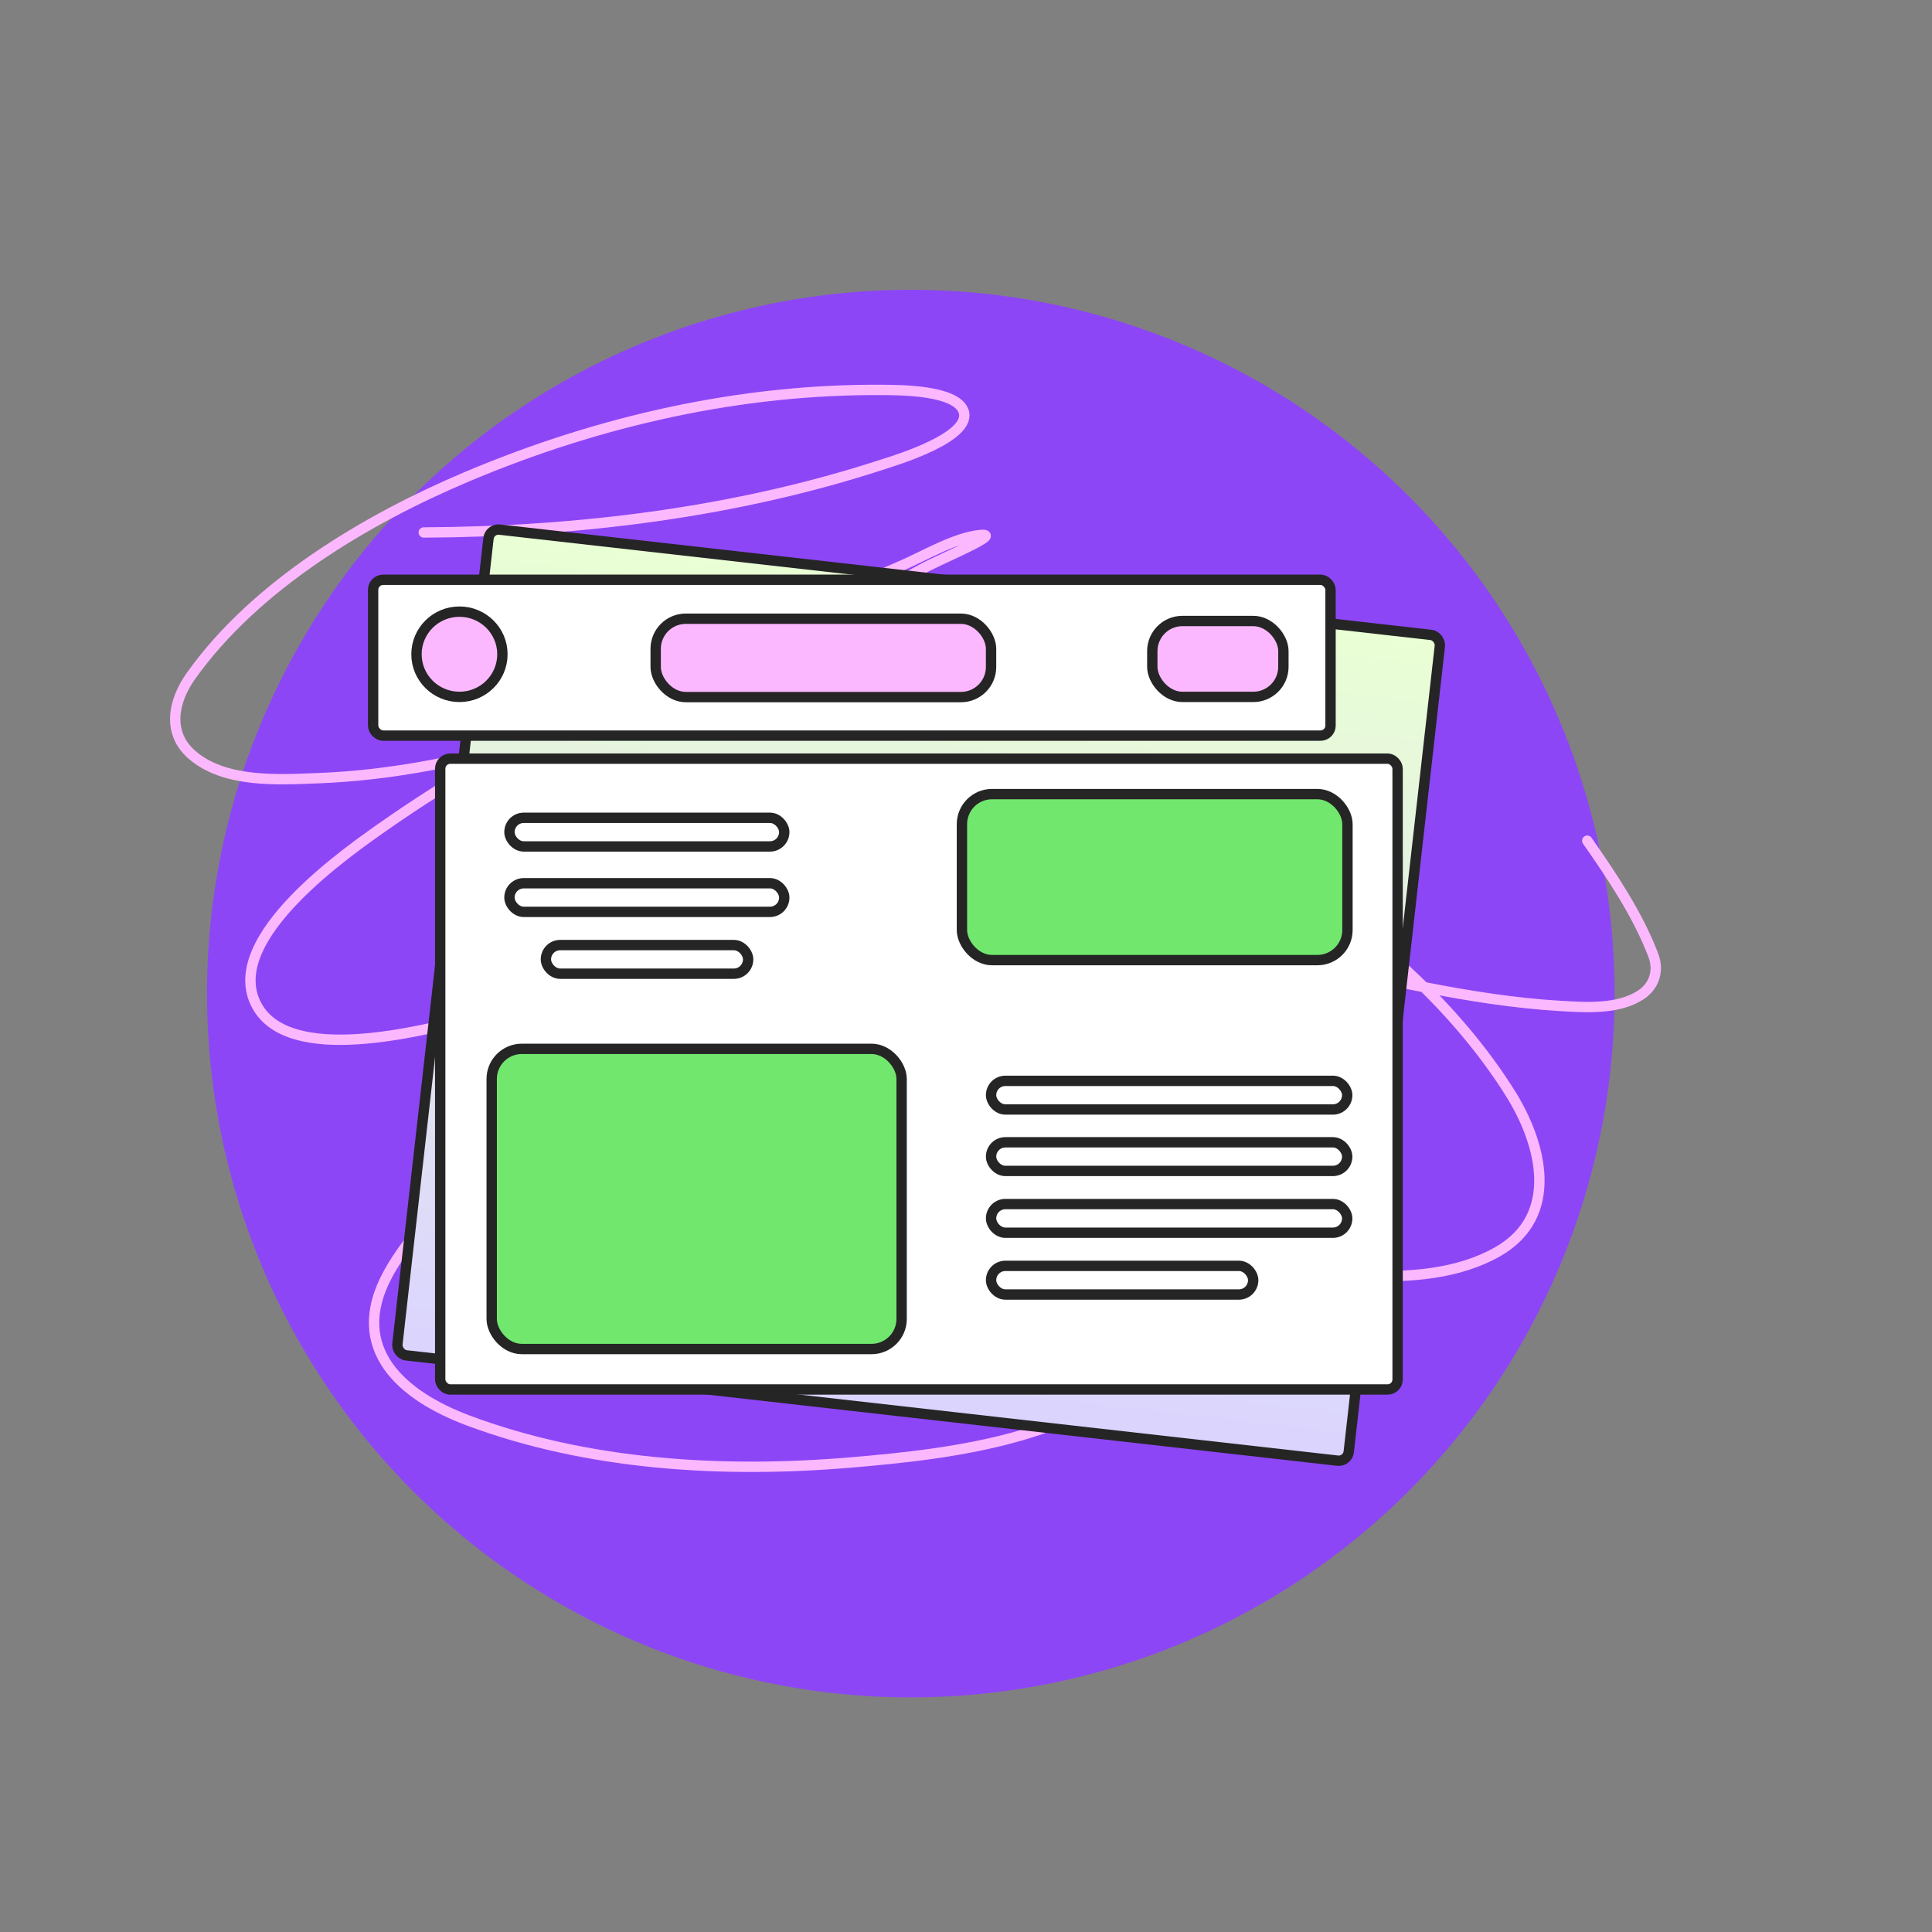
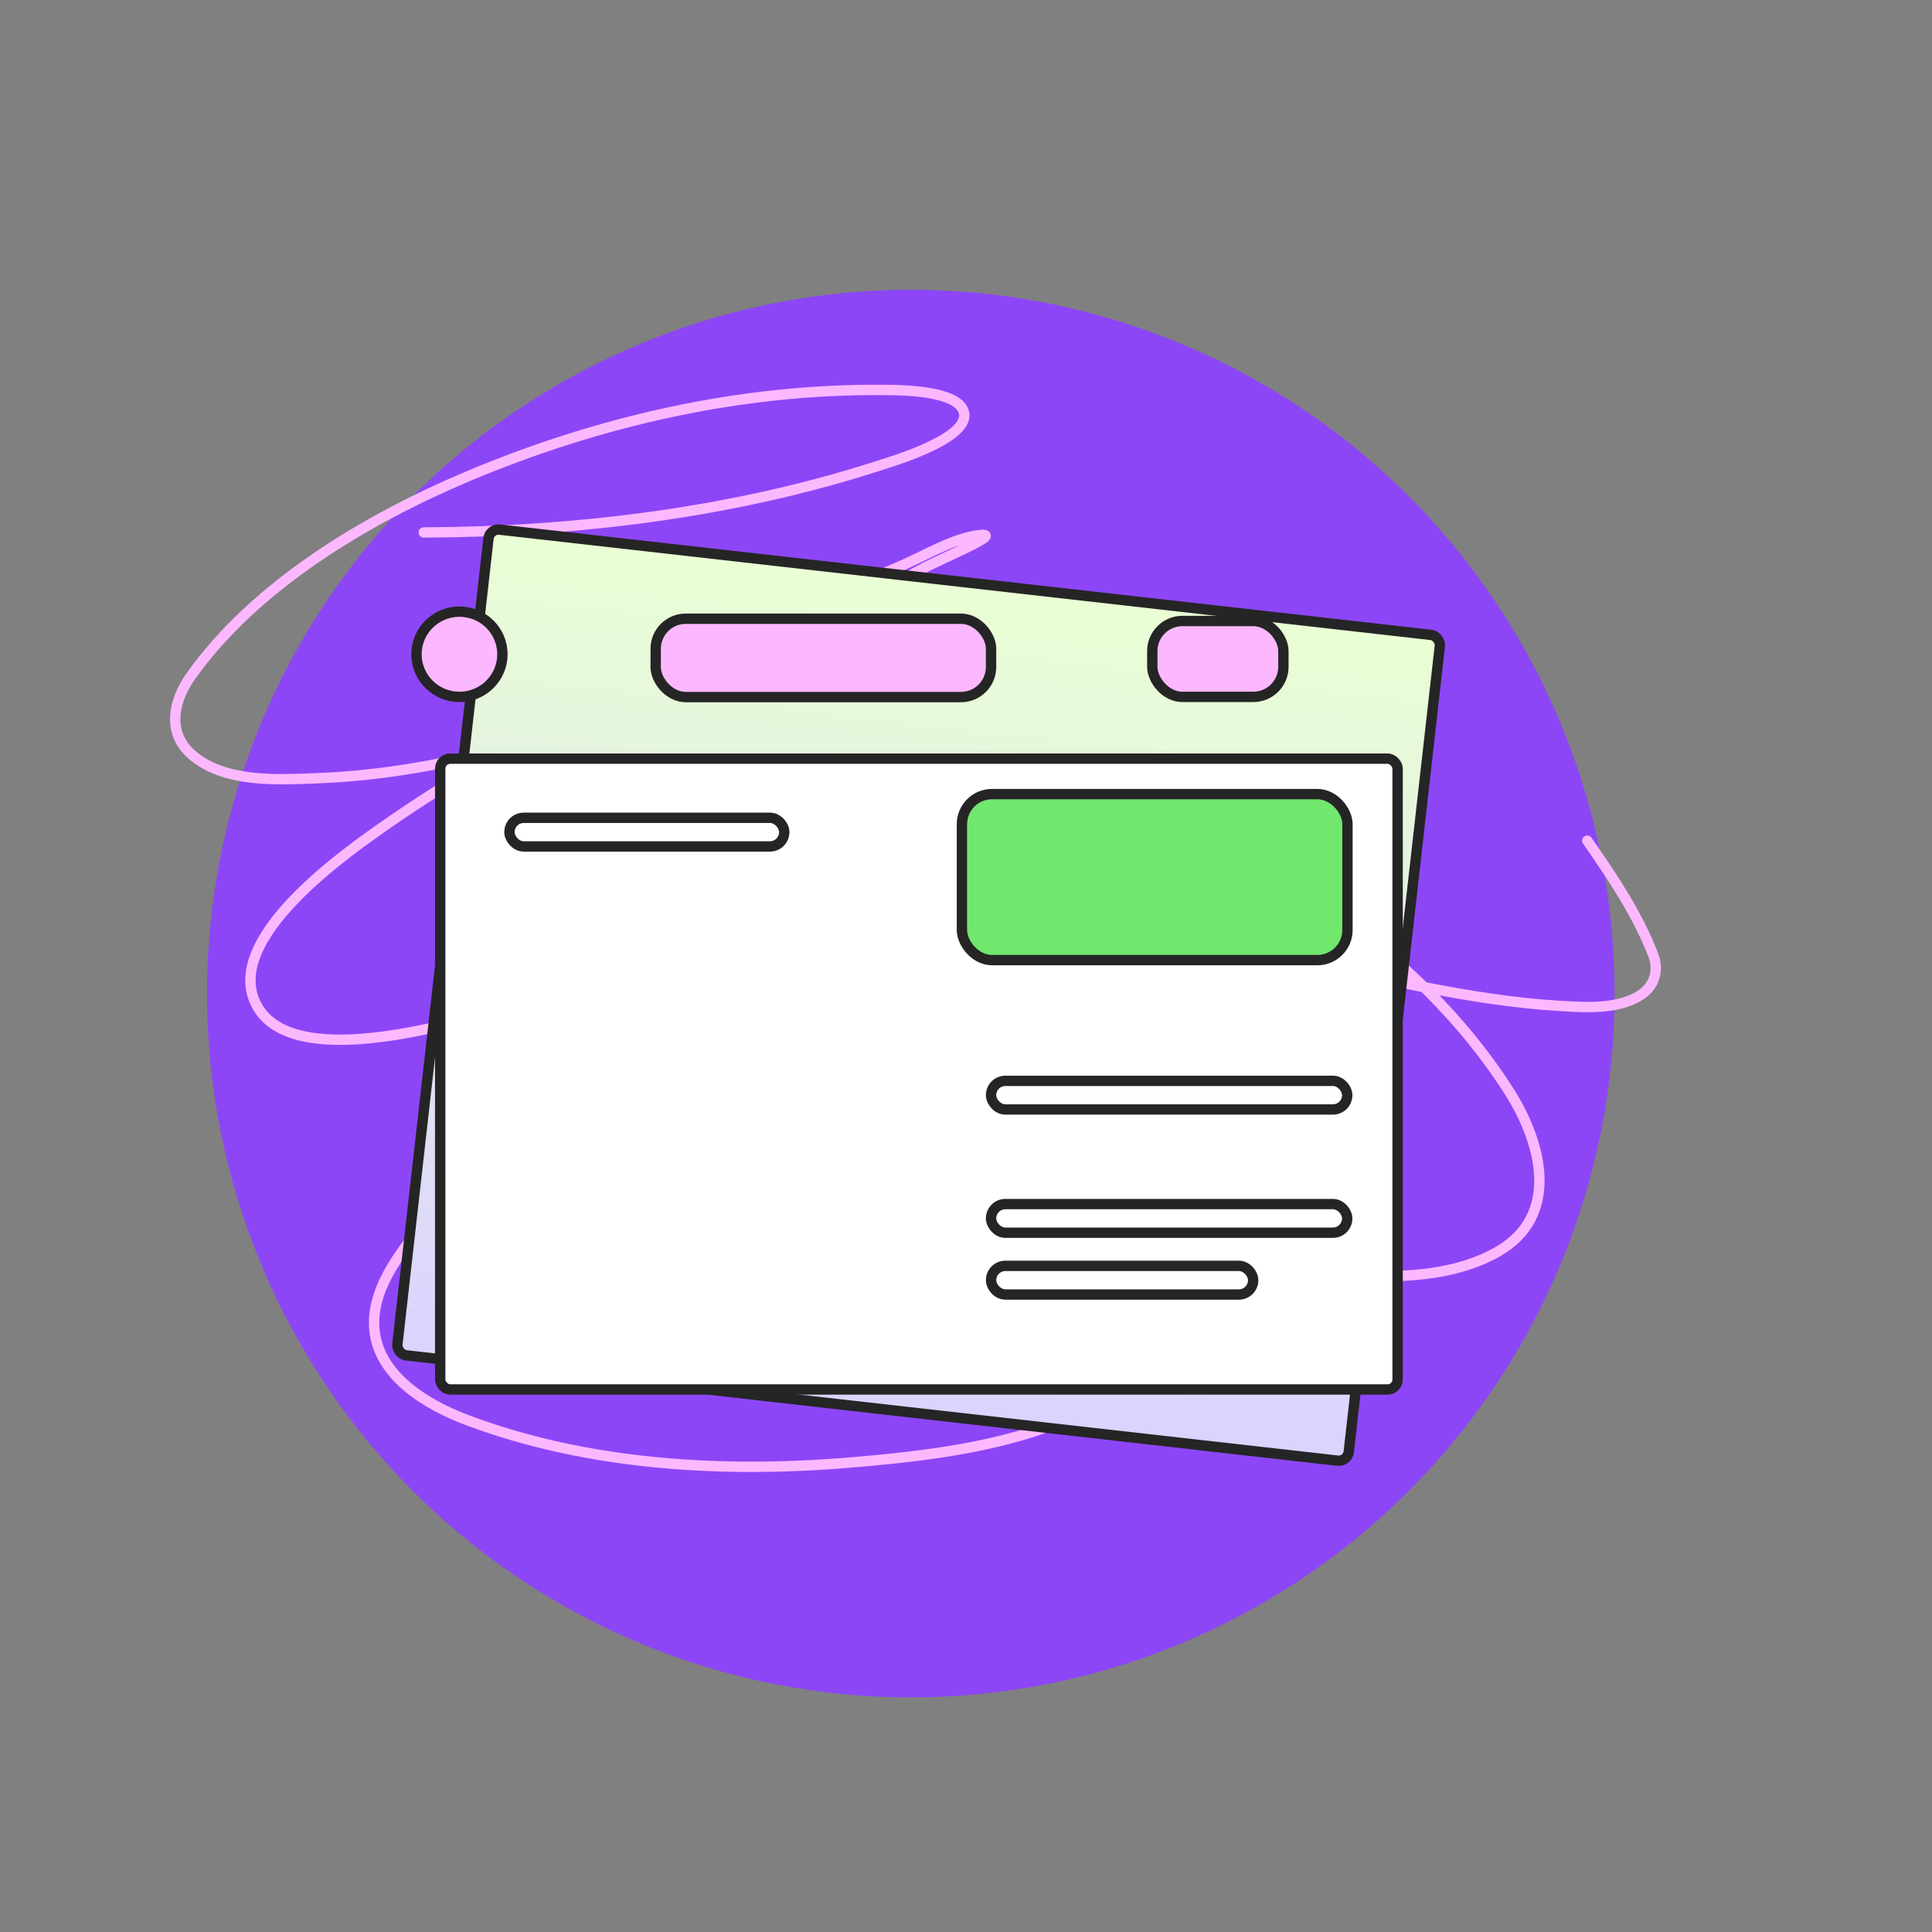
<svg xmlns="http://www.w3.org/2000/svg" width="280" height="280" viewBox="0 0 280 280" fill="none">
  <rect x="0" y="0" width="280" height="280" fill="#808080" stroke="none" />
  <circle cx="132" cy="144" r="102" fill="#8D46F6" />
  <path d="M230.038 121.84C233.638 127.006 237.347 132.513 239.603 138.423C240.449 140.639 239.795 142.906 237.743 144.225C234.451 146.342 229.746 146.003 226.054 145.782C219.42 145.385 212.819 144.33 206.304 143.051C191.803 140.205 176.913 136.456 163.223 130.81C155.201 127.501 141.292 122.317 137.267 113.627C134.349 107.326 143.975 109.391 146.954 110.094C161.097 113.431 175.129 119.756 187.235 127.751C199.406 135.788 211.08 146 218.886 158.448C223.504 165.814 226.108 176.232 217.057 181.407C205.882 187.797 188.342 184.025 176.631 181.715C157.496 177.942 138.505 171.484 121.222 162.447C117.784 160.65 99.714 150.79 106.56 144.71C113.028 138.966 127.931 144.74 134.766 147.008C151.794 152.659 186.119 173.652 168.629 195.549C158.374 208.388 138.342 210.688 123.188 211.963C104.785 213.512 85.198 212.375 67.787 205.841C58.248 202.261 50.447 195.478 56.145 184.803C59.67 178.199 65.808 172.86 71.463 168.134C78.752 162.042 86.553 156.539 94.331 151.098C104.876 143.721 116.475 137.098 126.24 128.709C126.984 128.07 130.364 125.379 127.162 126.208C122.831 127.329 118.68 129.335 114.595 131.106C99.426 137.684 83.92 143.895 67.808 147.751C60.95 149.393 41.857 154.428 37.195 145.698C32.027 136.017 50.513 123.299 56.438 119.185C73.035 107.659 92.182 98.591 110.702 90.653C117.378 87.792 124.021 84.861 130.684 81.971C133.957 80.552 138.513 77.829 142.163 77.532C145.387 77.269 136.612 80.861 133.766 82.398C125.828 86.683 117.876 90.994 109.683 94.776C90.092 103.82 67.817 111.961 46.074 112.782C40.243 113.002 32.471 113.514 27.74 109.317C24.153 106.135 25.141 101.539 27.636 98.018C36.992 84.812 53.145 75.226 67.728 69.066C86.747 61.03 107.404 56.319 128.115 56.513C130.465 56.535 138.449 56.533 139.622 59.515C141.123 63.329 129.678 66.741 127.902 67.32C106.576 74.281 83.748 77.068 61.415 77.169" stroke="#FCB8FF" stroke-width="1.5" stroke-linecap="round" />
  <rect x="70.959" y="76.593" width="138.756" height="120.436" rx="1.454" transform="rotate(6.45 70.959 76.593)" fill="url(#paint0_linear_2502_37905)" stroke="#252525" stroke-width="1.5" stroke-linecap="round" stroke-linejoin="round" />
  <rect x="63.797" y="109.952" width="138.755" height="91.423" rx="1.454" fill="white" stroke="#252525" stroke-width="1.5" stroke-linecap="round" stroke-linejoin="round" />
-   <rect x="54.076" y="84.027" width="138.755" height="22.586" rx="1.454" fill="white" stroke="#252525" stroke-width="1.5" stroke-linecap="round" stroke-linejoin="round" />
  <rect x="167" y="90" width="19" height="11" rx="4.362" fill="#FCB8FF" stroke="#252525" stroke-width="1.5" />
-   <rect x="71.26" y="152.009" width="59.41" height="43.502" rx="4.362" fill="#71E76E" stroke="#252525" stroke-width="1.5" />
  <rect x="139.41" y="115.087" width="55.875" height="24.059" rx="4.362" fill="#71E76E" stroke="#252525" stroke-width="1.5" />
  <rect x="95.025" y="89.67" width="48.608" height="11.355" rx="4.362" fill="#FCB8FF" stroke="#252525" stroke-width="1.5" />
  <ellipse cx="66.587" cy="94.821" rx="6.227" ry="6.178" fill="#FCB8FF" stroke="#252525" stroke-width="1.5" />
  <rect x="73.834" y="118.522" width="39.827" height="4.151" rx="2.075" fill="white" stroke="#252525" stroke-width="1.5" />
-   <rect x="73.834" y="128.004" width="39.827" height="4.151" rx="2.075" fill="white" stroke="#252525" stroke-width="1.5" />
-   <rect x="79.116" y="136.966" width="29.312" height="4.151" rx="2.075" fill="white" stroke="#252525" stroke-width="1.5" />
  <rect x="143.634" y="156.644" width="51.615" height="4.151" rx="2.075" fill="white" stroke="#252525" stroke-width="1.5" />
-   <rect x="143.633" y="165.55" width="51.615" height="4.151" rx="2.075" fill="white" stroke="#252525" stroke-width="1.5" />
  <rect x="143.633" y="174.504" width="51.615" height="4.151" rx="2.075" fill="white" stroke="#252525" stroke-width="1.5" />
  <rect x="143.633" y="183.459" width="37.989" height="4.151" rx="2.075" fill="white" stroke="#252525" stroke-width="1.5" />
  <defs>
    <linearGradient id="paint0_linear_2502_37905" x1="140.337" y1="76.593" x2="140.337" y2="197.029" gradientUnits="userSpaceOnUse">
      <stop stop-color="#E9FFD4" />
      <stop offset="1" stop-color="#DBD4FF" />
    </linearGradient>
  </defs>
</svg>